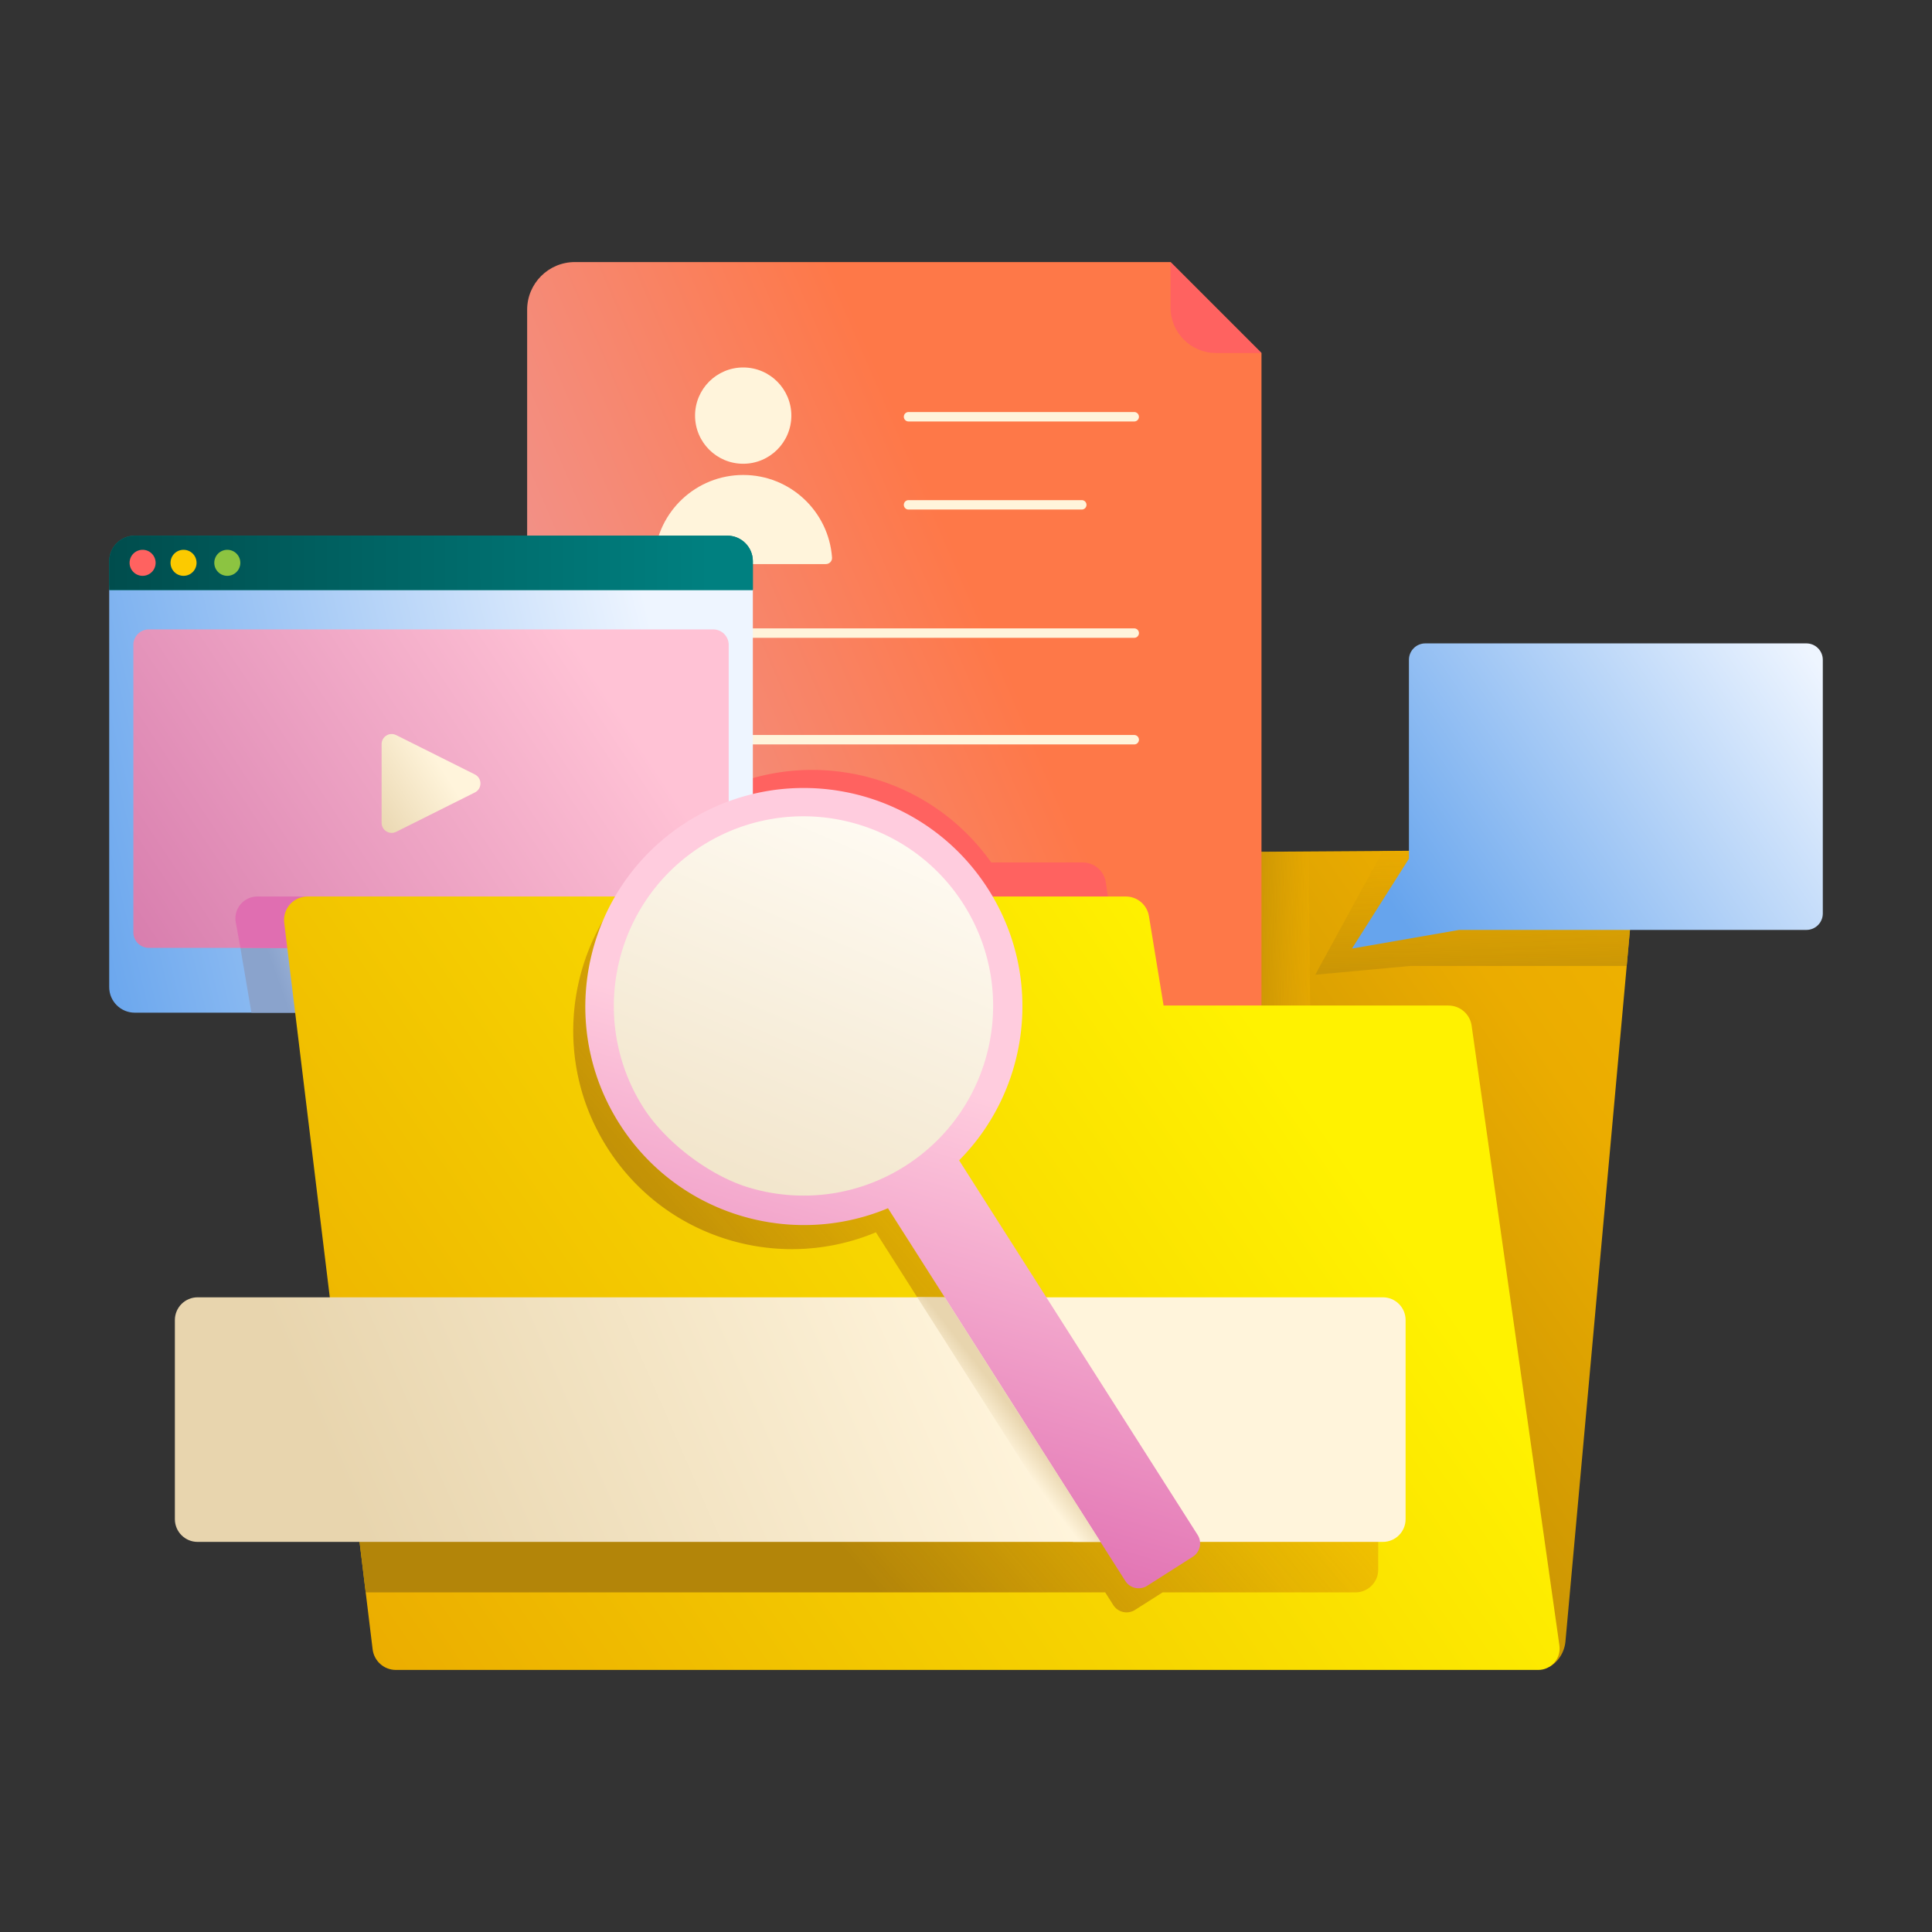
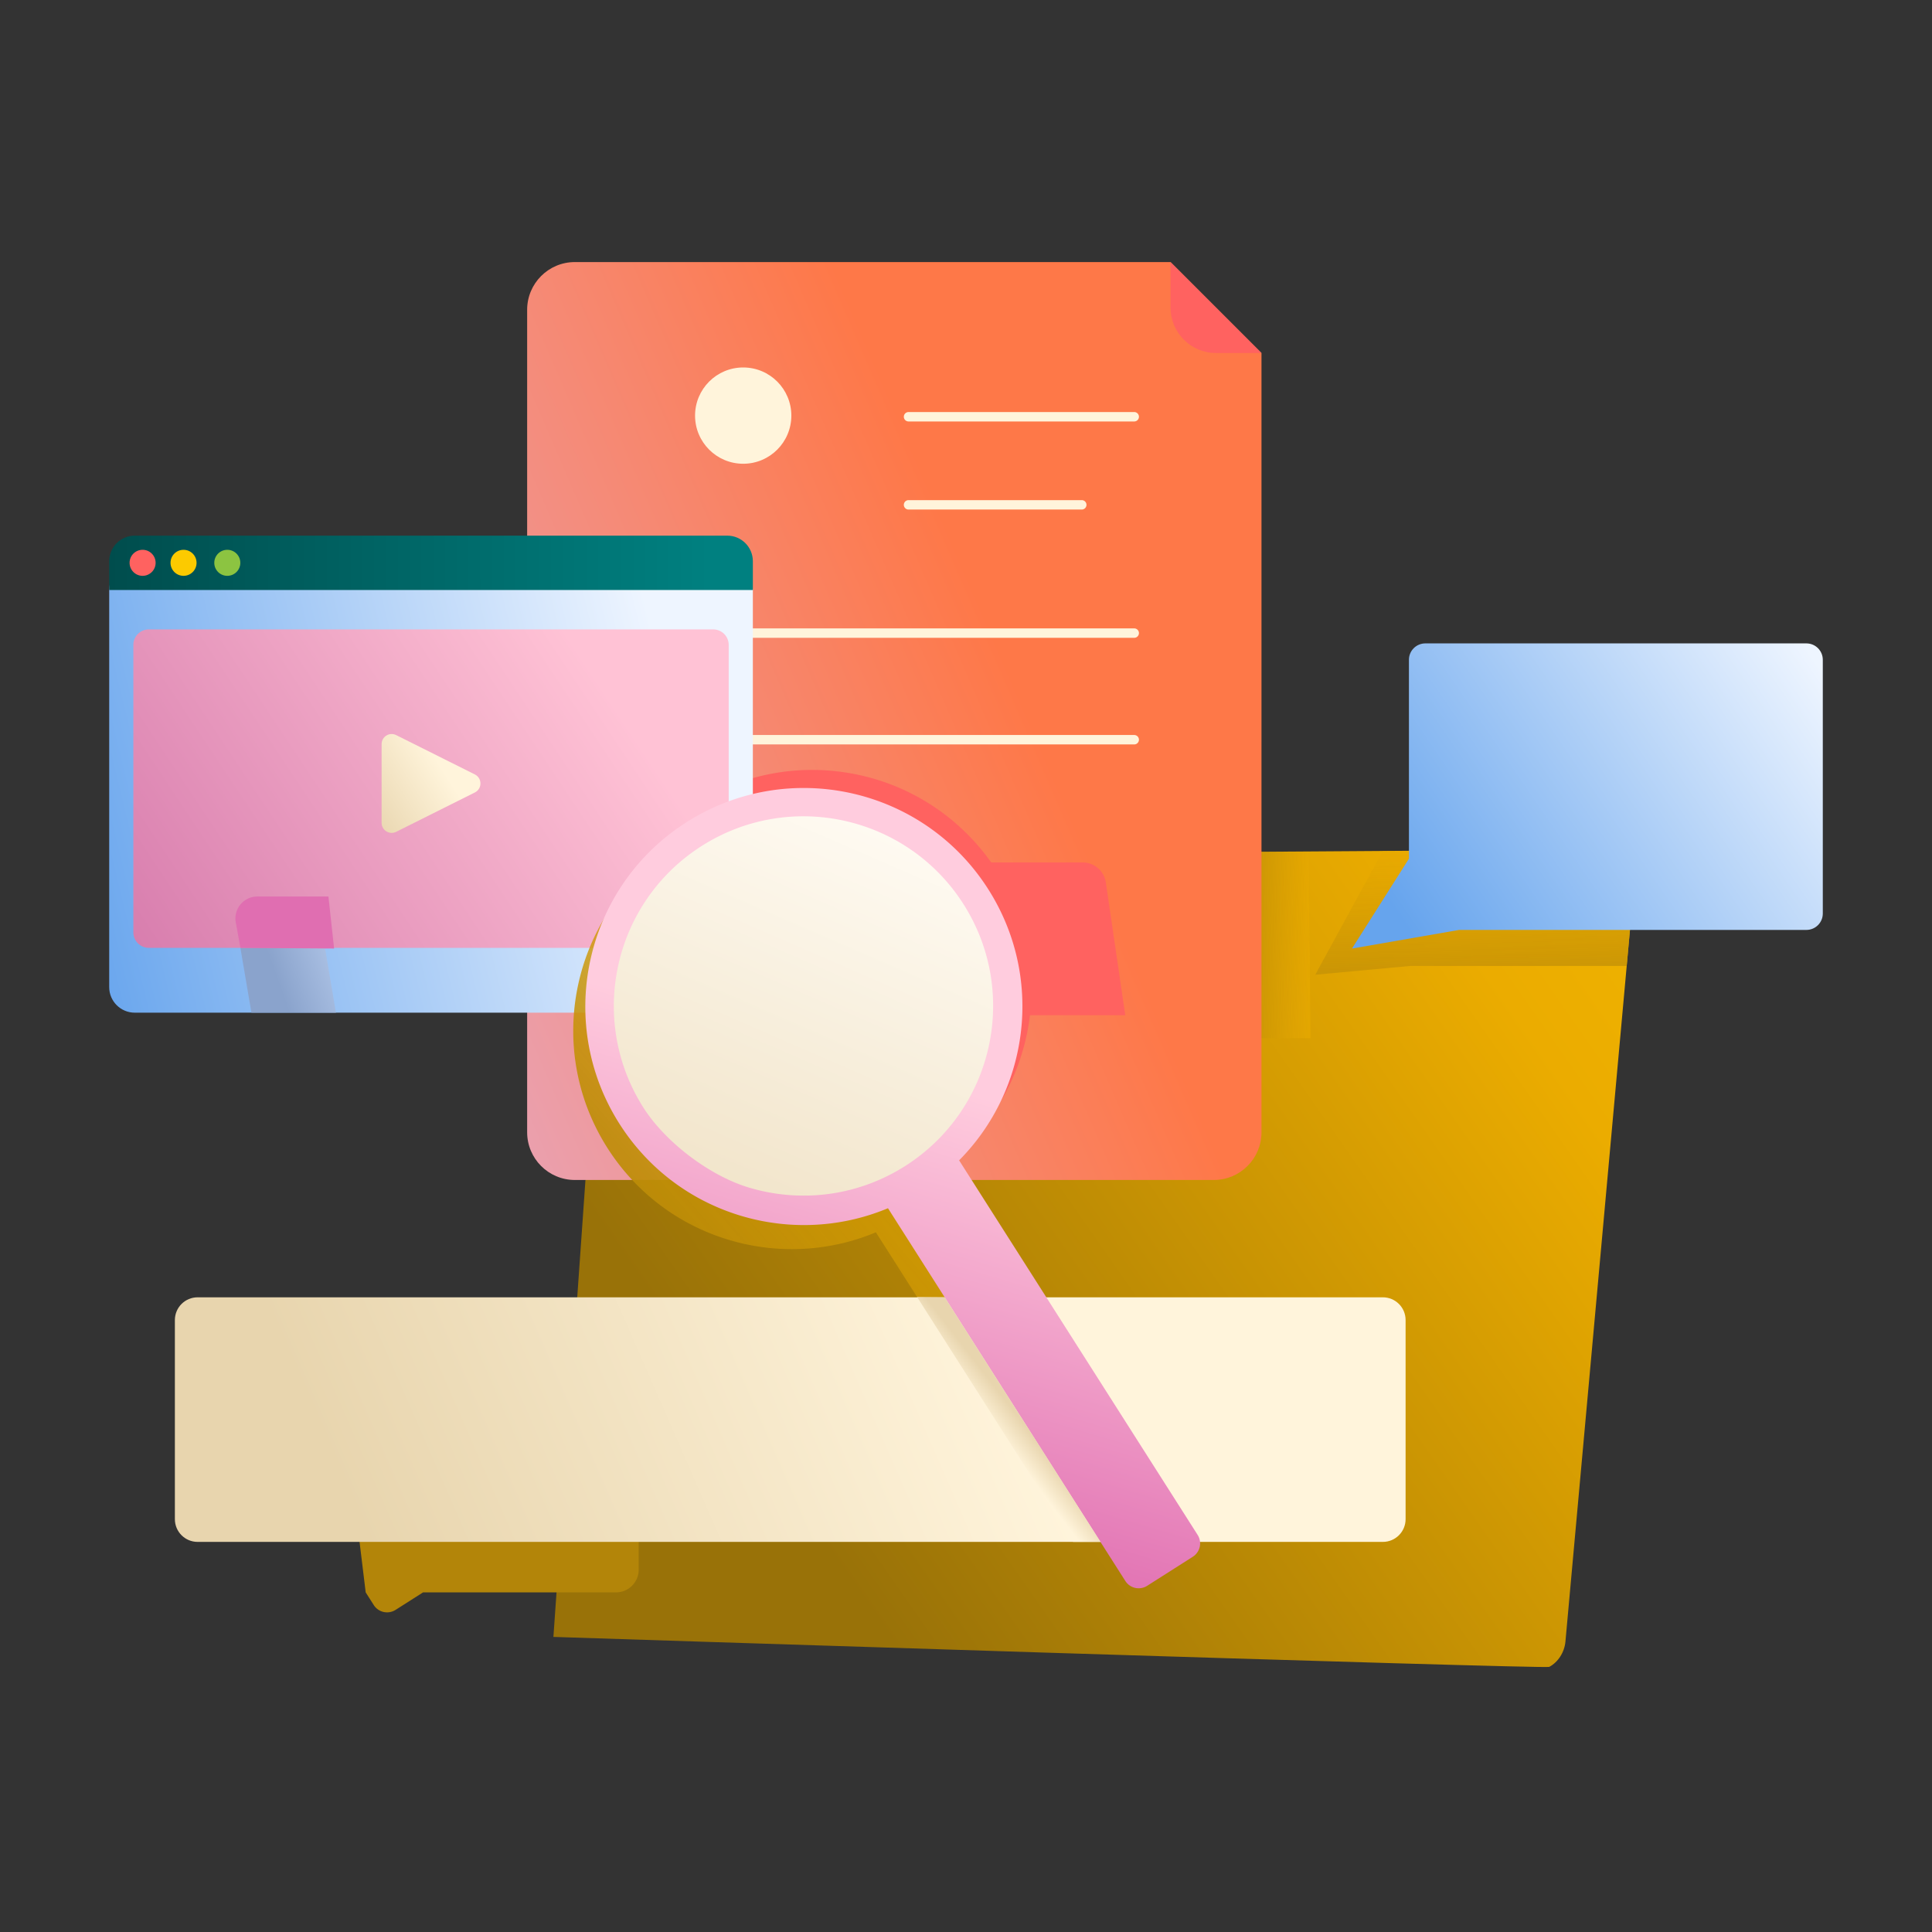
<svg xmlns="http://www.w3.org/2000/svg" xmlns:xlink="http://www.w3.org/1999/xlink" width="2500" height="2500">
  <rect width="100%" height="100%" fill="#333333" stroke="none" />
  <linearGradient id="d" x1="3056.896" x2="991.663" y1="477.422" y2="1921.696" gradientUnits="userSpaceOnUse">
    <stop offset=".095" stop-color="#fc0" />
    <stop offset=".545" stop-color="#ebac00" />
    <stop offset=".994" stop-color="#997208" />
  </linearGradient>
  <linearGradient id="a">
    <stop offset=".095" stop-color="#fc0" />
    <stop offset=".545" stop-color="#ebac00" stop-opacity=".6" />
    <stop offset=".994" stop-color="#b38509" />
  </linearGradient>
  <linearGradient xlink:href="#a" id="e" x1="1896.183" x2="1911.151" y1="747.891" y2="1356.675" gradientUnits="userSpaceOnUse" />
  <linearGradient xlink:href="#a" id="f" x1="1856.765" x2="1573.987" y1="1229.131" y2="1221.787" gradientUnits="userSpaceOnUse" />
  <linearGradient id="g" x1="1354.949" x2="482.643" y1="847.585" y2="1224.437" gradientUnits="userSpaceOnUse">
    <stop offset=".056" stop-color="#fe7848" />
    <stop offset=".994" stop-color="#e9a3b6" />
  </linearGradient>
  <linearGradient id="b">
    <stop offset="0" stop-color="#eef5ff" />
    <stop offset="1" stop-color="#66a4ed" />
  </linearGradient>
  <linearGradient xlink:href="#b" id="h" x1="873.564" x2="71.428" y1="935.424" y2="1128.408" gradientUnits="userSpaceOnUse" />
  <linearGradient id="i" x1="969.413" x2="136.518" y1="728.116" y2="728.467" gradientUnits="userSpaceOnUse">
    <stop offset=".061" stop-color="teal" />
    <stop offset=".994" stop-color="#004d4d" />
  </linearGradient>
  <linearGradient id="j" x1="526.737" x2="350.91" y1="1201.685" y2="1264.149" gradientUnits="userSpaceOnUse">
    <stop offset=".061" stop-color="#d1e3ff" />
    <stop offset=".967" stop-color="#8aa3cc" />
  </linearGradient>
  <linearGradient id="k" x1="126.177" x2="777.058" y1="1307.237" y2="874.756" gradientUnits="userSpaceOnUse">
    <stop offset="0" stop-color="#d375a9" />
    <stop offset=".994" stop-color="#ffc2d5" />
  </linearGradient>
  <linearGradient id="l" x1="572.239" x2="463.932" y1="979.227" y2="1047.256" gradientUnits="userSpaceOnUse">
    <stop offset=".061" stop-color="#fff4db" />
    <stop offset="1" stop-color="#e8d5ae" />
  </linearGradient>
  <linearGradient xlink:href="#b" id="m" x1="2342.92" x2="1821.644" y1="845.297" y2="1202.391" gradientUnits="userSpaceOnUse" />
  <linearGradient id="c">
    <stop offset="0" stop-color="#e06eb1" />
    <stop offset=".994" stop-color="#ffccde" />
  </linearGradient>
  <linearGradient xlink:href="#c" id="n" x1="440.401" x2="563.63" y1="1186.6" y2="1171.62" gradientUnits="userSpaceOnUse" />
  <linearGradient id="o" x1="1813.278" x2="22.601" y1="1232.539" y2="2469.449" gradientUnits="userSpaceOnUse">
    <stop offset=".095" stop-color="#fff200" />
    <stop offset=".751" stop-color="#ebac00" />
    <stop offset=".994" stop-color="#b38509" />
  </linearGradient>
  <linearGradient xlink:href="#a" id="p" x1="1898.346" x2="970.464" y1="1076.941" y2="1875.75" gradientUnits="userSpaceOnUse" />
  <linearGradient id="q" x1="1326.764" x2="499.086" y1="1704.07" y2="2065.647" gradientUnits="userSpaceOnUse">
    <stop offset=".061" stop-color="#fff4db" />
    <stop offset=".994" stop-color="#e8d5ae" />
  </linearGradient>
  <linearGradient id="r" x1="1380.818" x2="1140.655" y1="1238.601" y2="2119.115" gradientTransform="rotate(8.244 2536.547 -428.005)" gradientUnits="userSpaceOnUse">
    <stop offset="0" stop-color="#fffbf3" />
    <stop offset=".994" stop-color="#e8d5ae" />
  </linearGradient>
  <linearGradient xlink:href="#c" id="s" x1="1412.867" x2="1498.871" y1="2165.317" y2="1571.049" gradientTransform="rotate(8.244 2536.547 -428.005)" gradientUnits="userSpaceOnUse" />
  <linearGradient id="t" x1="1283.179" x2="1328.73" y1="1853.956" y2="1818.803" gradientUnits="userSpaceOnUse">
    <stop offset=".061" stop-color="#fff4db" />
    <stop offset=".691" stop-color="#e8d5ae" />
  </linearGradient>
  <path fill="url(#d)" d="m2115.637 1132.181-89.961 991.943c-1.263 13.988-9.589 26.813-20.991 32.825-5.573 2.938-1288.575-38.786-1288.575-38.786l68.894-982.162c1.092-15.852 14.186-28.159 30.038-28.28l1270.193-8.578c17.915-.122 32.009 15.216 30.402 33.038z" />
  <path fill="url(#e)" d="m2113.111 1160.067-8.157 89.843h-280.027l-122.993 11.39 87.41-160.157 267.847 1.586c17.914-.12 57.527 39.516 55.92 57.338z" />
  <path fill="url(#f)" d="M1695.752 1343.4h-142.797v-240.67h140.483z" />
  <path fill="url(#g)" d="M1570.625 1526.888H743.85c-34.088 0-61.723-27.634-61.723-61.723V400.835c0-34.088 27.634-61.723 61.723-61.723l770.816-.002 117.691 117.691-.009 1008.365c0 34.088-27.634 61.722-61.723 61.722z" />
  <path fill="#ff6260" d="M1632.356 456.801h-58.845c-32.483 0-58.845-26.363-58.845-58.845V339.11l.529.529z" />
  <g fill="#fff4db">
    <path d="m1102.9 1223.574-256.261 3.429a6.095 6.095 0 0 0 .079 12.19l.083-.001 256.261-3.43a6.095 6.095 0 0 0 6.013-6.176c-.044-3.365-2.82-6.042-6.175-6.012zm364.786-690.386H1175.66a6.095 6.095 0 0 0 0 12.19h292.026a6.095 6.095 0 0 0 0-12.19zm-254.422 555.86H846.721a6.095 6.095 0 0 0 0 12.19h366.543a6.095 6.095 0 0 0 0-12.19zm254.422-137.955H846.721a6.095 6.095 0 0 0 0 12.19h620.965a6.095 6.095 0 0 0 0-12.19zm0-137.954H846.721a6.095 6.095 0 0 0 0 12.19h620.965a6.095 6.095 0 0 0 0-12.19zm-67.893-165.969H1175.66a6.095 6.095 0 1 0 0 12.19h224.133a6.095 6.095 0 1 0 0-12.19z" />
    <circle cx="961.701" cy="537.797" r="62.297" />
-     <path d="M1068.732 729.901H854.66c-4.578 0-8.249-3.884-7.919-8.45 4.324-59.743 54.131-106.838 114.98-106.838 60.801 0 110.606 47.095 114.93 106.838.33 4.567-3.341 8.45-7.919 8.45z" />
  </g>
  <path fill="#ff6260" d="m1456.08 1313.64-25.191-172.202c-2.395-14.671-15.065-25.431-29.917-25.431h-118.359c-43.351-61.182-110.73-105.171-190.798-116.768-109.034-15.793-212.553 32.681-272.194 116.768h-32.196l-1.313 62.807a284.555 284.555 0 0 0-15.669 60.476c-22.456 155.034 85.019 298.915 240.053 321.372 155.032 22.456 298.914-85.019 321.37-240.051.337-2.327.641-4.65.921-6.971z" />
  <path fill="url(#h)" d="M974.188 763.443v513.884c0 18.26-14.818 33.077-33.077 33.077H174.386c-18.259 0-33.077-14.817-33.077-33.077V763.443c0-18.259 16.717-52.007 34.975-52.007l758.991 8.592c18.259 0 38.913 25.157 38.913 43.415z" />
-   <path fill="teal" d="M974.188 726.199v37.244H141.309v-37.244c0-18.259 14.818-33.077 33.077-33.077h766.725c18.259 0 33.077 14.819 33.077 33.077z" />
  <path fill="url(#i)" d="M974.188 726.199v37.244H141.309v-37.244c0-18.259 14.818-33.077 33.077-33.077h766.725c18.259 0 33.077 14.819 33.077 33.077z" />
  <circle cx="294.124" cy="728.283" r="16.847" fill="#8cc441" />
  <circle cx="237.502" cy="728.283" r="16.847" fill="#fcca00" />
  <circle cx="184.528" cy="728.283" r="16.847" fill="#ff6260" />
  <path fill="url(#j)" d="M434.707 1310.405H325.355l-14.161-83.018c-2.182-18.065 11.913-33.978 30.099-33.978h73.663z" />
  <path fill="url(#k)" d="M922.936 1226.523H192.561c-11 0-20-9-20-20v-372.09c0-11 9-20 20-20h730.375c11 0 20 9 20 20v372.09c0 11-9 20-20 20z" />
  <path fill="url(#l)" d="M493.799 1064.706v-101.84c0-9.686 10.193-15.986 18.857-11.654l101.84 50.92c9.604 4.802 9.604 18.507 0 23.308l-101.84 50.92c-8.664 4.332-18.857-1.968-18.857-11.654z" />
  <path fill="url(#m)" d="M1823.143 1111.158V853.767c0-11.717 9.499-21.217 21.217-21.217h493.114c11.718 0 21.217 9.5 21.217 21.217v328.325c0 11.717-9.499 21.217-21.217 21.217h-449.353l-138.653 24.122z" />
  <path fill="url(#n)" d="m311.102 1226.523-6.035-33.051c-3.144-17.401 10.228-33.405 27.911-33.405h92.005l7.349 67.32z" />
-   <path fill="url(#o)" d="M2010.854 2151.889c-5.031 5.516-12.275 9.001-20.46 9.001H512.241c-15.306 0-28.219-11.458-30.068-26.673L367.78 1194.045c-2.182-18.065 11.913-33.978 30.099-33.978h1058.928c14.852 0 27.522 10.76 29.917 25.431l18.944 115.664h368.606c15.095 0 27.886 11.125 30.009 26.067l113.602 802.017c1.214 8.639-1.635 16.792-7.031 22.643z" />
-   <path fill="url(#p)" d="M1753.973 1743.999h-393.919l-151.105-215.421c91.037-91.729 126.485-233.223 54.172-346.835-83.89-131.737-258.69-170.522-390.426-86.632-64.429 41.015-106.615 103.774-123.089 172.64-17.248 71.899-6.42 150.477 36.454 217.786 7.289 11.44 15.247 22.175 23.815 32.157 29.816 34.903 66.893 61.074 107.54 77.615 67.839 27.715 145.609 28.728 215.995-.704L1228.536 1744h-793.83l38.495 316.533h956.906l10.427 16.372c6.053 9.552 18.71 12.357 28.267 6.271l35.578-22.643h249.594c16.277 0 29.431-13.185 29.431-29.431v-257.671c0-16.246-13.154-29.432-29.431-29.432zm-598.093-204.158a354.987 354.987 0 0 1-4.416 2.745c-62.045 37.742-134.503 44.698-199.2 24.908-49.75-15.212-94.934-46.243-127.275-91.225a235.187 235.187 0 0 1-7.896-11.628c-37.716-59.227-46.845-128.482-31.002-191.608 14.766-58.693 51.139-112.079 106.196-147.15 114.317-72.779 265.976-39.121 338.76 75.164 72.78 114.32 39.123 265.978-75.167 338.794z" />
+   <path fill="url(#p)" d="M1753.973 1743.999h-393.919l-151.105-215.421c91.037-91.729 126.485-233.223 54.172-346.835-83.89-131.737-258.69-170.522-390.426-86.632-64.429 41.015-106.615 103.774-123.089 172.64-17.248 71.899-6.42 150.477 36.454 217.786 7.289 11.44 15.247 22.175 23.815 32.157 29.816 34.903 66.893 61.074 107.54 77.615 67.839 27.715 145.609 28.728 215.995-.704L1228.536 1744h-793.83l38.495 316.533l10.427 16.372c6.053 9.552 18.71 12.357 28.267 6.271l35.578-22.643h249.594c16.277 0 29.431-13.185 29.431-29.431v-257.671c0-16.246-13.154-29.432-29.431-29.432zm-598.093-204.158a354.987 354.987 0 0 1-4.416 2.745c-62.045 37.742-134.503 44.698-199.2 24.908-49.75-15.212-94.934-46.243-127.275-91.225a235.187 235.187 0 0 1-7.896-11.628c-37.716-59.227-46.845-128.482-31.002-191.608 14.766-58.693 51.139-112.079 106.196-147.15 114.317-72.779 265.976-39.121 338.76 75.164 72.78 114.32 39.123 265.978-75.167 338.794z" />
  <path fill="url(#q)" d="M1818.837 1708.142v257.64c0 16.277-13.184 29.431-29.431 29.431H255.724c-16.246 0-29.431-13.154-29.431-29.431v-257.64c0-16.277 13.185-29.431 29.431-29.431h1533.682c16.247-.001 29.431 13.154 29.431 29.431z" />
  <path fill="url(#r)" d="M1297.514 1353.419c-20.554 141.901-152.25 240.272-294.151 219.719s-240.273-152.25-219.719-294.151 154.628-248.723 296.529-228.17 237.895 160.701 217.341 302.602z" />
  <path fill="url(#s)" d="m1549.744 1986.17-308.652-484.696c91.036-91.729 109.974-237.28 37.662-350.893-83.891-131.737-258.69-170.522-390.427-86.633-64.429 41.016-106.615 103.775-123.088 172.64-17.248 71.9-6.421 150.478 36.454 217.787 7.288 11.44 15.246 22.174 23.815 32.158 29.816 34.902 66.893 61.074 107.54 77.614 67.839 27.713 145.608 28.727 215.995-.705l8.568 13.469 298.555 468.831c6.054 9.552 18.711 12.357 28.268 6.272l59.039-37.575c9.524-6.092 12.361-18.744 6.271-28.269zm-378.232-477.491a343.378 343.378 0 0 1-4.416 2.744c-62.044 37.741-134.503 44.698-199.201 24.91-49.75-15.213-106.62-58.083-135.171-102.854-37.754-59.203-46.844-128.482-31.001-191.607 14.766-58.693 51.139-112.08 106.196-147.15 114.317-72.779 265.976-39.121 338.76 75.163 72.78 114.319 39.123 265.976-75.167 338.794z" />
  <path fill="url(#t)" d="m1186.785 1678.423 201.727 316.79h35.477l-201.551-316.503z" />
</svg>